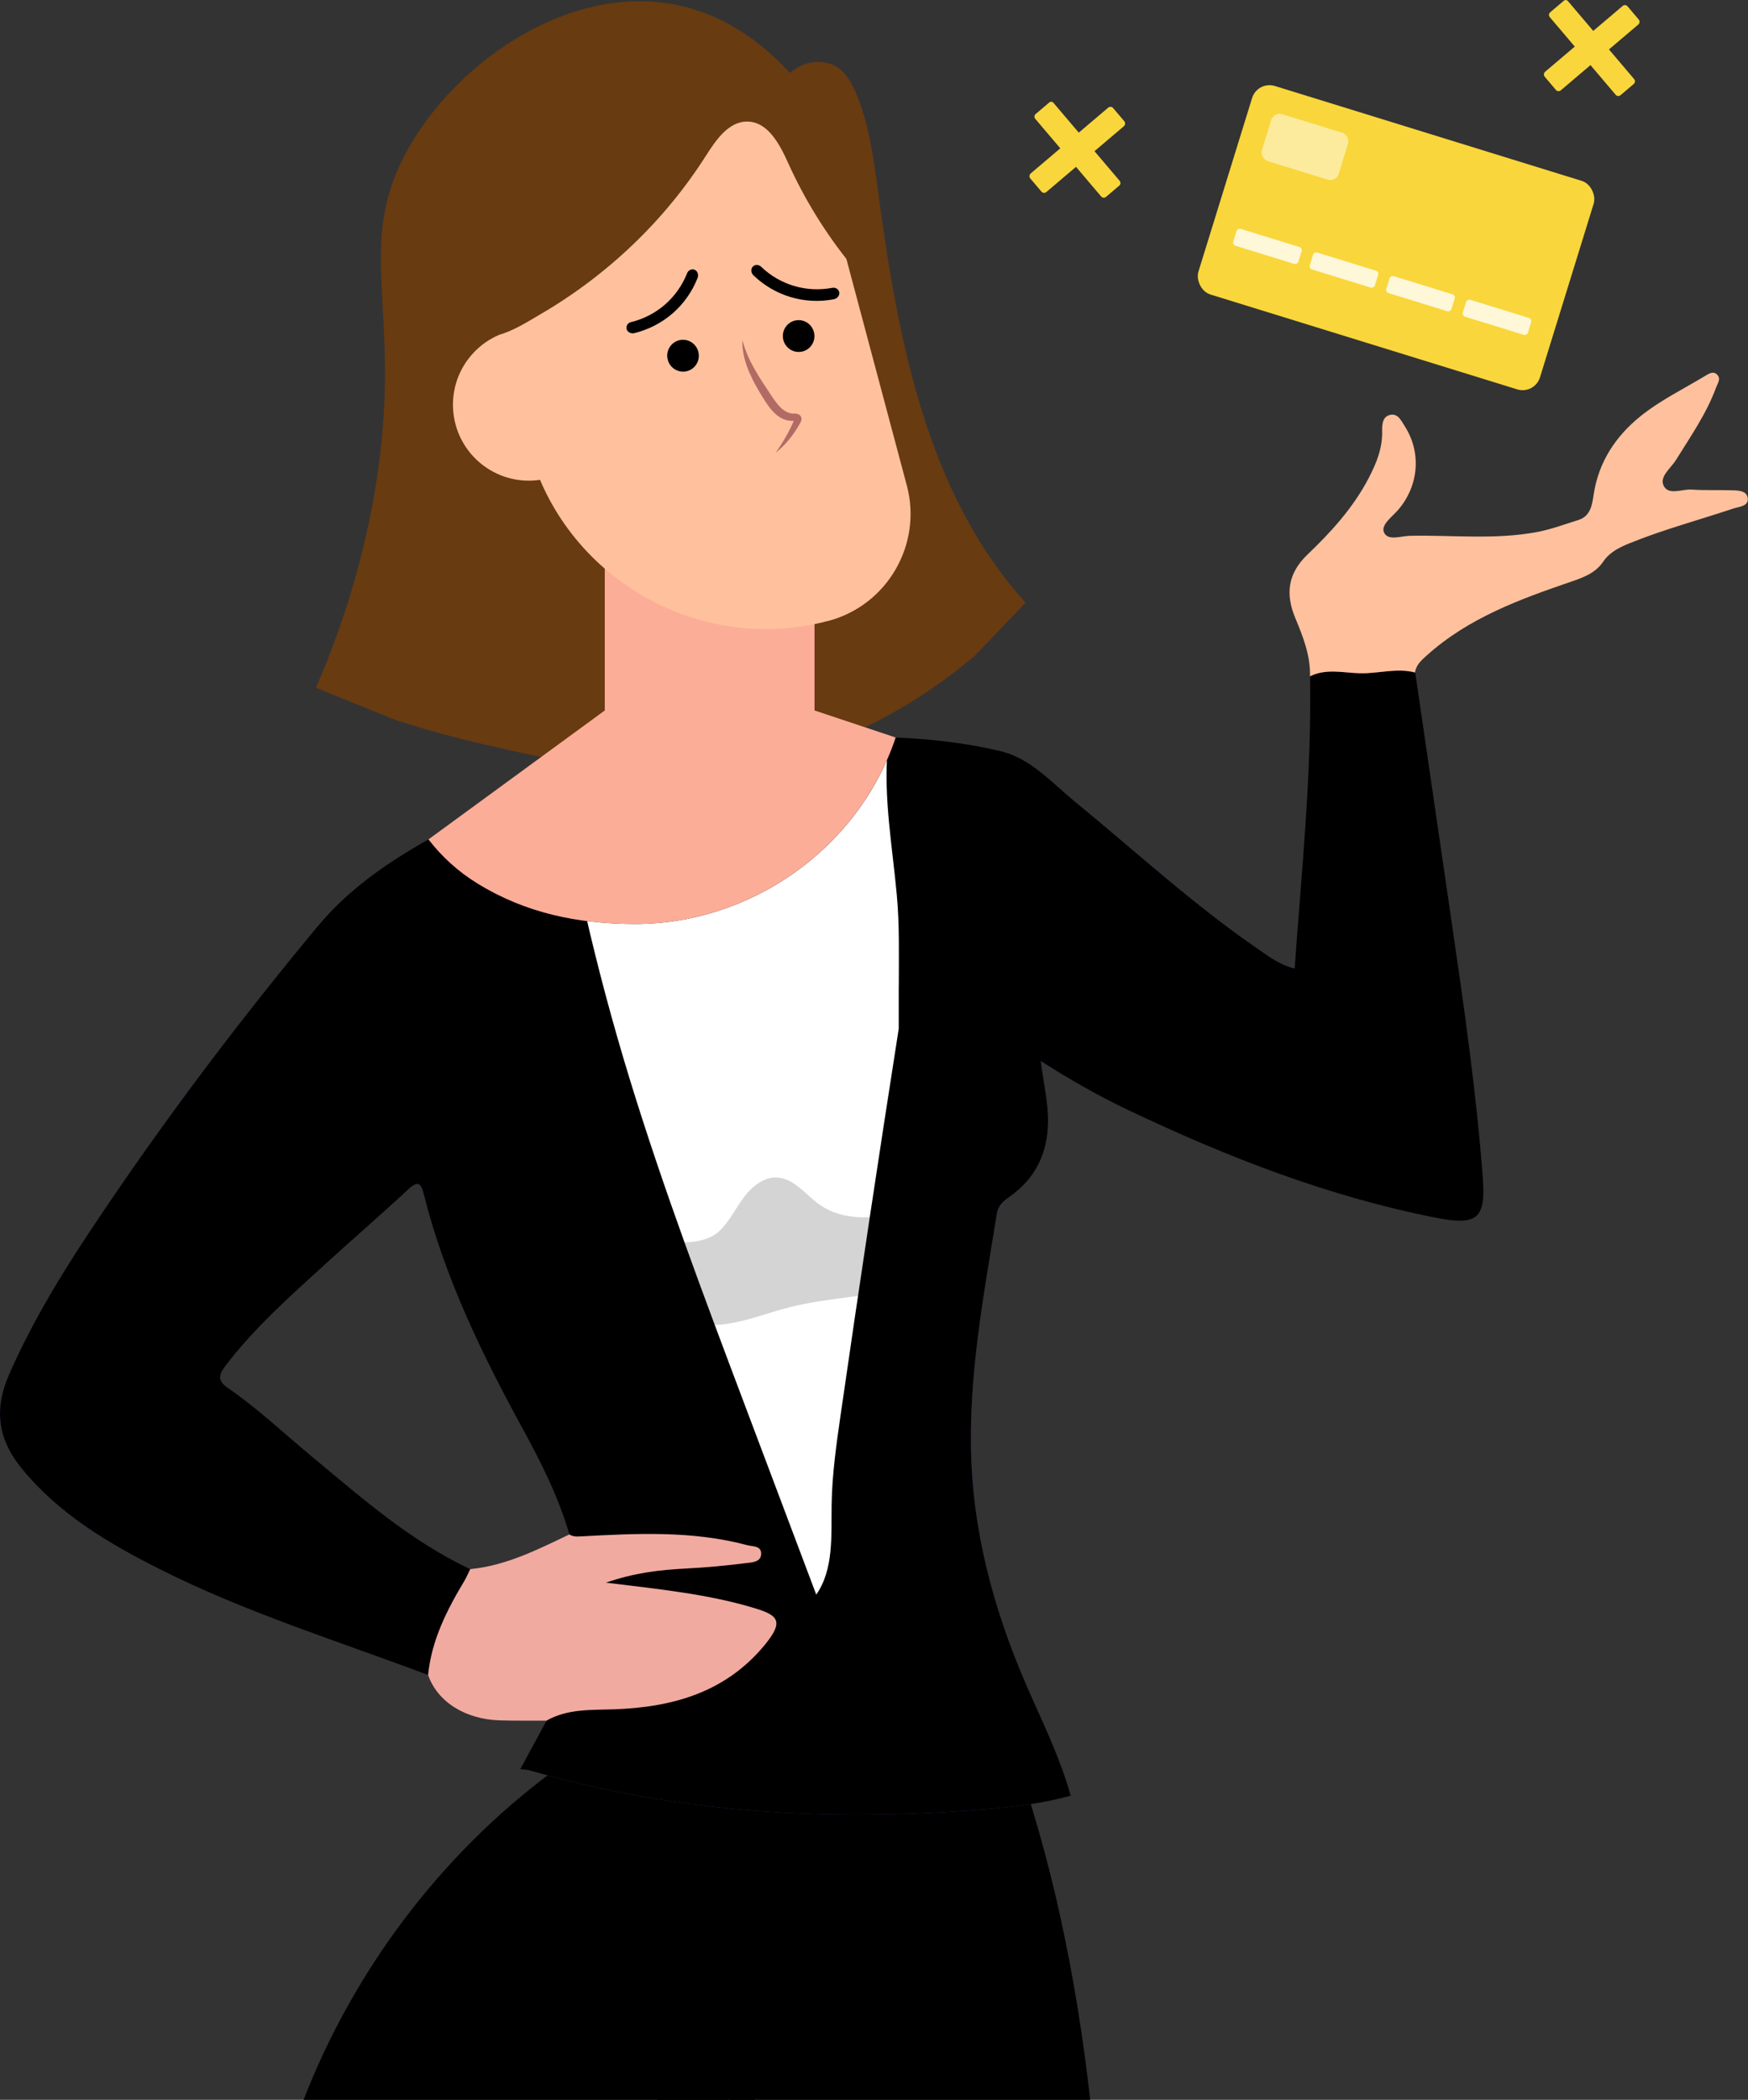
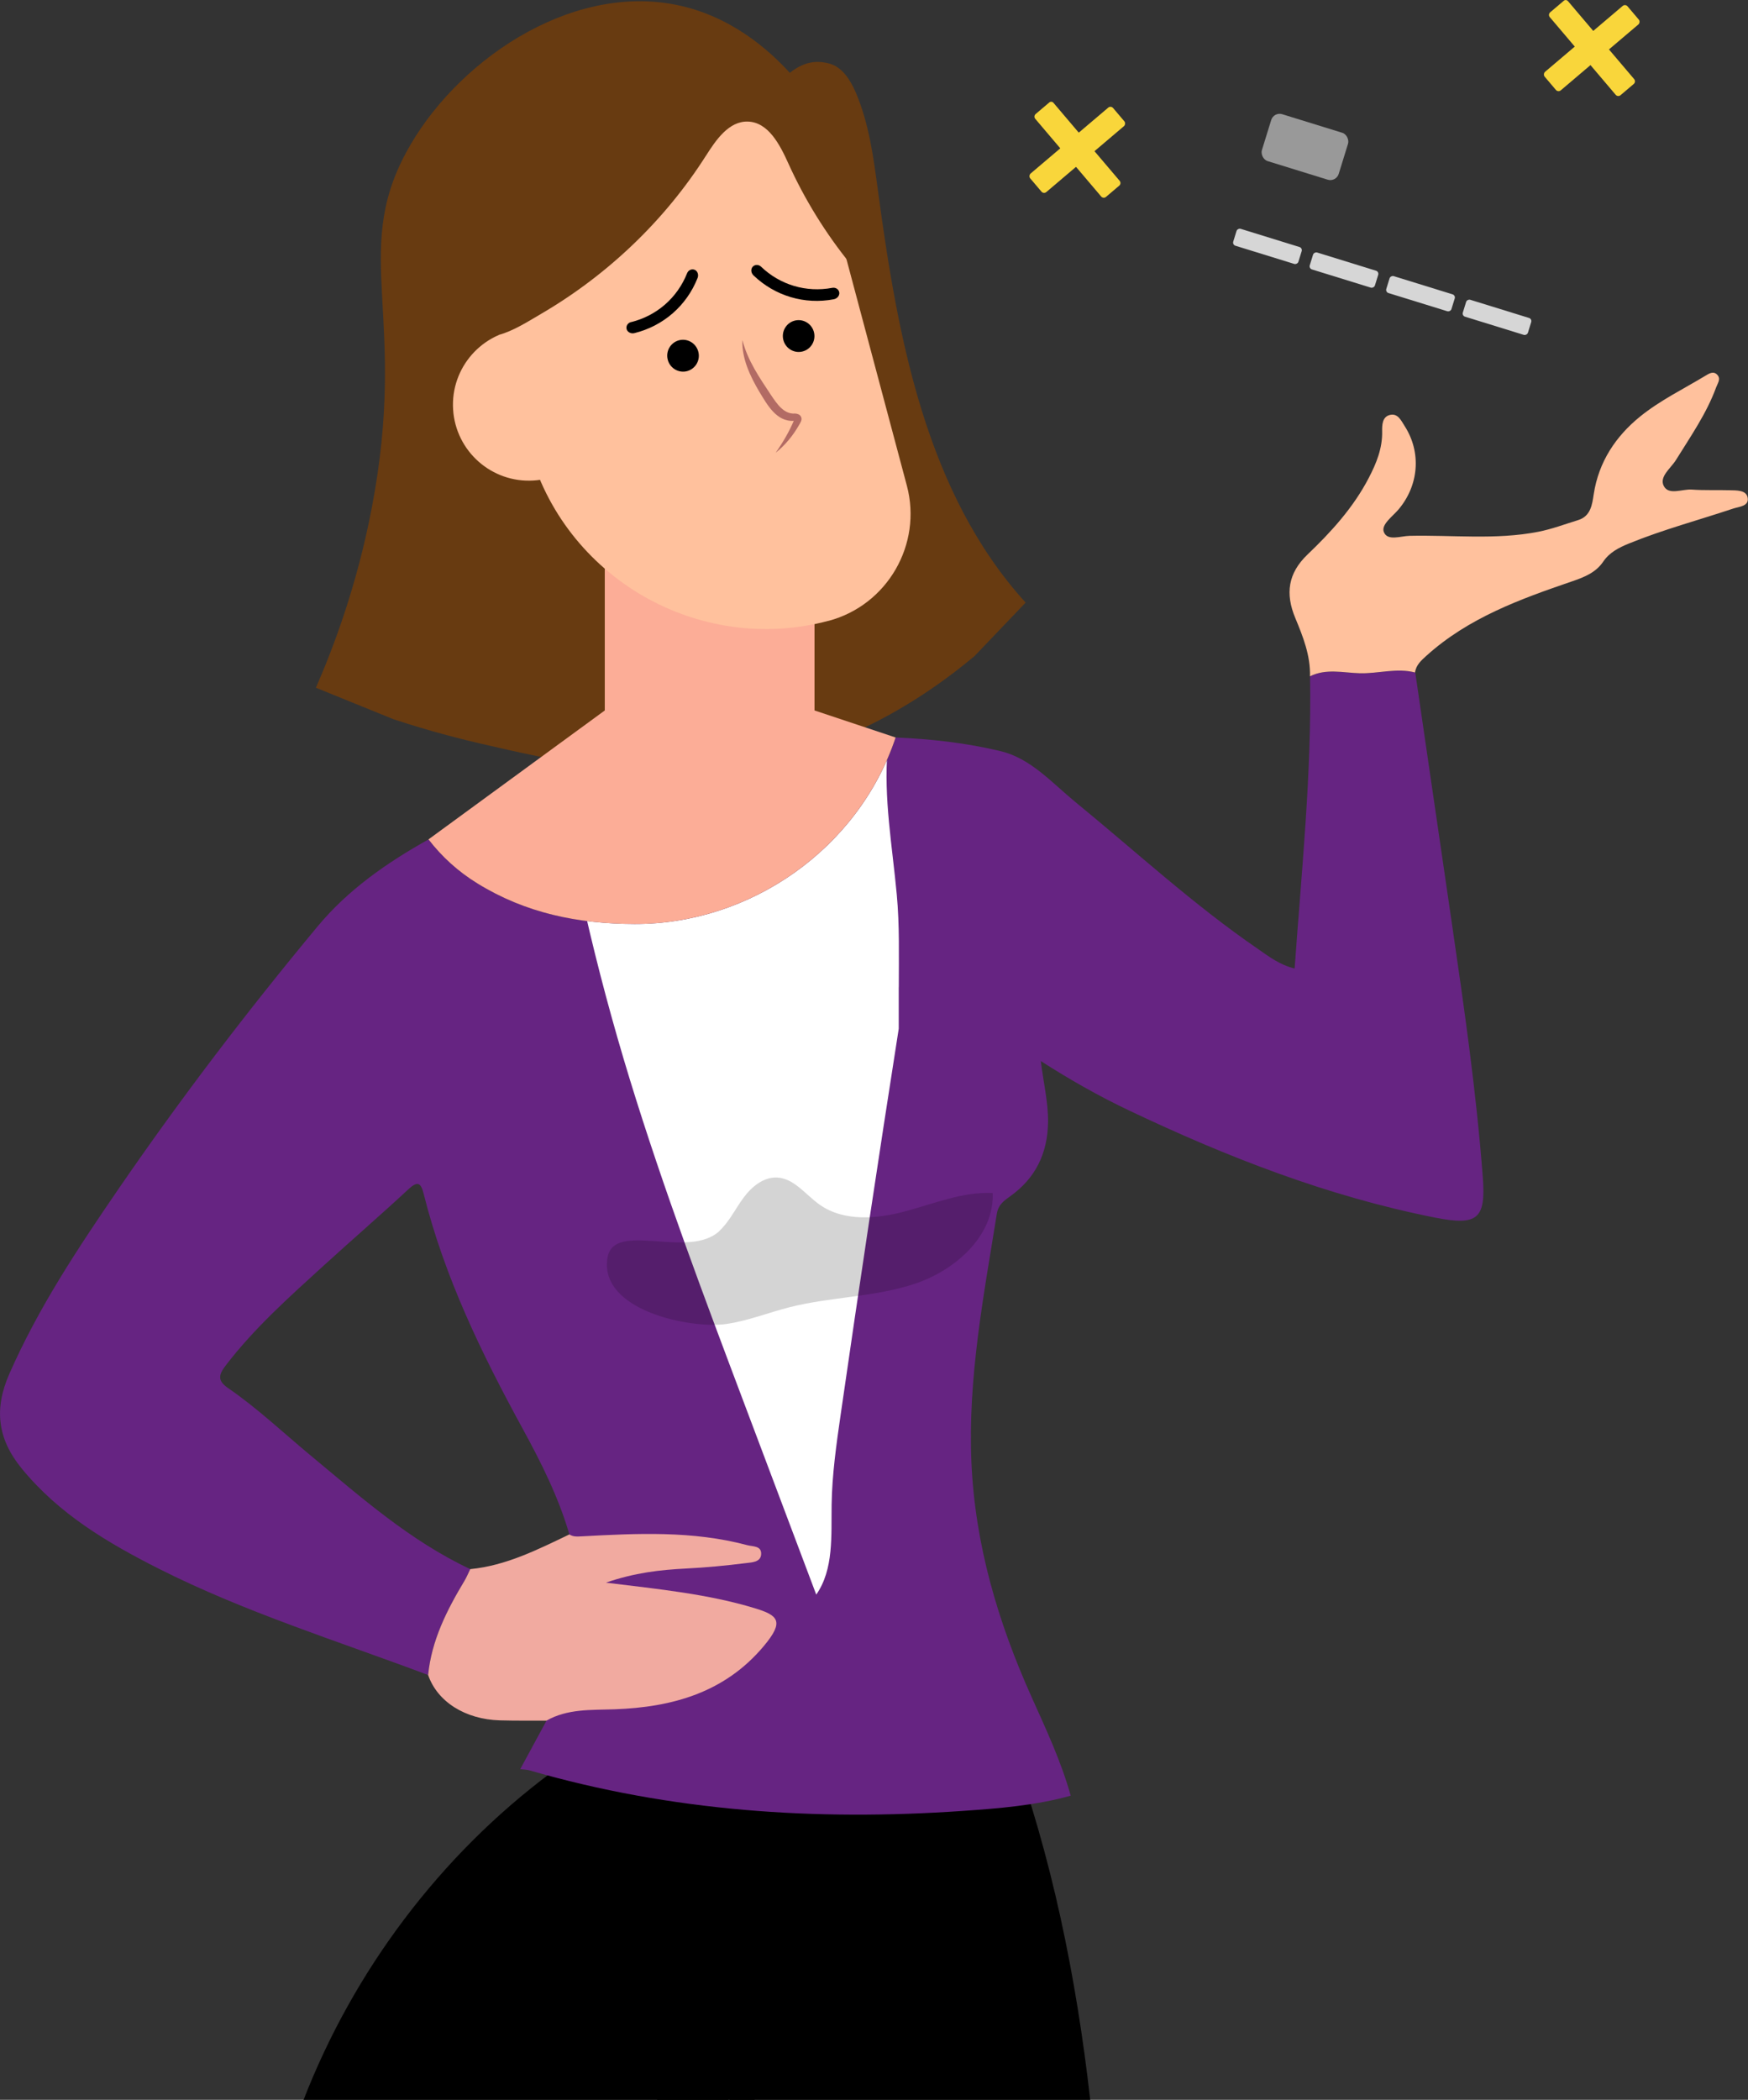
<svg xmlns="http://www.w3.org/2000/svg" id="_圖層_2" data-name="圖層_2" viewBox="0 0 292.21 350.97">
  <rect x="0" y="0" width="292.21" height="350.97" fill="#333333" stroke="none" />
  <defs>
    <style>
      .cls-1 {
        fill: #f1aaa0;
      }

      .cls-2 {
        fill: #683b11;
      }

      .cls-3 {
        fill: #f9d63b;
      }

      .cls-4 {
        fill: #fcad97;
      }

      .cls-5 {
        opacity: .5;
      }

      .cls-5, .cls-6, .cls-7 {
        fill: #fff;
      }

      .cls-6 {
        opacity: .8;
      }

      .cls-8 {
        fill: #ffc19d;
      }

      .cls-9 {
        opacity: .17;
      }

      .cls-10 {
        fill: #662482;
      }

      .cls-11 {
        clip-path: url(#clippath);
      }

      .cls-12 {
        fill: #b26b64;
      }
    </style>
    <clipPath id="clippath">
      <path class="cls-10" d="M95.18,256.47c-1.81-6.22-4.7-11.98-7.79-17.64-6.85-12.53-13.07-25.32-16.56-39.27-.46-1.83-.98-2.25-2.57-.77-4.64,4.31-9.44,8.45-14.12,12.72-5.77,5.26-11.61,10.45-16.39,16.7-1.18,1.54-1.47,2.53.38,3.8,4.88,3.35,9.18,7.43,13.73,11.21,8.45,7.01,16.68,14.32,26.75,19.05-.32.65-.59,1.33-.96,1.94-2.94,4.9-5.51,9.94-6.08,15.76-15.12-5.69-30.6-10.48-45.07-17.79-8.52-4.31-16.64-9.12-22.85-16.7-4.09-4.99-4.67-10-2.08-15.87,4.84-11.01,11.43-20.95,18.18-30.8,10.41-15.17,21.56-29.79,33.32-43.94,5.14-6.19,11.62-10.68,18.57-14.57,2.28,2.95,4.98,5.39,8.18,7.36,8.07,4.98,16.82,6.75,26.25,6.78,19.28.06,37.41-12.5,43.66-31.17,5.92.24,11.83.91,17.54,2.28,5.04,1.21,8.57,5.28,12.47,8.48,10.13,8.29,19.77,17.19,30.59,24.61,1.79,1.23,3.55,2.62,6.09,3.24,1.17-16.39,2.86-32.55,2.58-48.83,2.7-1.35,5.58-.58,8.34-.51,3.09.08,6.16-.94,9.25-.12,2.03,13.89,4.06,27.78,6.08,41.66,2.07,14.2,4.13,28.41,5.21,42.73.52,6.89-.85,8.12-7.97,6.71-17.94-3.55-34.83-10.14-51.27-17.96-4.96-2.36-9.73-5.06-14.65-8.21.44,3.62,1.25,6.86,1.21,10.21-.07,5.25-2.11,9.4-6.38,12.43-1.05.75-1.94,1.41-2.18,2.88-2.21,13.76-4.85,27.45-4.25,41.5.6,13.83,4.44,26.77,10.08,39.32,2.41,5.37,4.93,10.74,6.52,16.45-5.92,1.65-12.04,2.13-18.12,2.55-24.47,1.69-48.66.08-72.34-6.78-.5-.14-1.04-.14-1.56-.21,1.46-2.7,2.93-5.4,4.39-8.1l3.84-31.14Z" />
    </clipPath>
  </defs>
  <g id="_圖層_5" data-name="圖層_5">
    <g>
      <path class="cls-2" d="M162.91,109.66c-17.22,14.43-33.29,17.72-40.63,18.69-15.57,2.04-30.26-1.36-41.93-4.06-6.09-1.41-11.07-2.92-14.54-4.06l-13-5.28c2.93-6.72,6.85-17.04,9.34-30.06,6.09-31.76-3.37-42.4,5.69-59.31C75.89,10.54,94.98-2.77,112.94.79c9.27,1.83,15.69,7.66,19.09,11.38,2.07-1.61,4.05-2.22,6.59-1.55,2.19.58,3.54,2.76,4.44,4.84,2.23,5.22,2.97,10.94,3.73,16.57,3.29,24.5,8.04,50.39,24.66,68.69l-8.54,8.94Z" />
      <path d="M182.25,350.97c-2.33-20.5-6.4-40.65-13.49-59.97-10.06.05-20.12.1-30.18.15-3.34.02-6.78.05-9.89,1.26-3.18,1.24-5.78,3.62-7.99,6.22-7.75,9.17-11.17,21.38-11.74,33.37-.31,6.34.12,12.66.89,18.97h72.4Z" />
      <path d="M121.75,350.97c.61-8.08.95-16.95,3.76-23.91,5.77-14.34,28.92-32.82,44.57-34.03-20.31,1.58-40.76,1.23-61-1.05-2.96-.33-5.99-.7-8.89-.01-2.99.71-5.6,2.49-8.07,4.33-18.56,13.85-32.99,33.09-41.37,54.67h71Z" />
      <g>
        <path class="cls-10" d="M95.18,256.47c-1.81-6.22-4.7-11.98-7.79-17.64-6.85-12.53-13.07-25.32-16.56-39.27-.46-1.83-.98-2.25-2.57-.77-4.64,4.31-9.44,8.45-14.12,12.72-5.77,5.26-11.61,10.45-16.39,16.7-1.18,1.54-1.47,2.53.38,3.8,4.88,3.35,9.18,7.43,13.73,11.21,8.45,7.01,16.68,14.32,26.75,19.05-.32.65-.59,1.33-.96,1.94-2.94,4.9-5.51,9.94-6.08,15.76-15.12-5.69-30.6-10.48-45.07-17.79-8.52-4.31-16.64-9.12-22.85-16.7-4.09-4.99-4.67-10-2.08-15.87,4.84-11.01,11.43-20.95,18.18-30.8,10.41-15.17,21.56-29.79,33.32-43.94,5.14-6.19,11.62-10.68,18.57-14.57,2.28,2.95,4.98,5.39,8.18,7.36,8.07,4.98,16.82,6.75,26.25,6.78,19.28.06,37.41-12.5,43.66-31.17,5.92.24,11.83.91,17.54,2.28,5.04,1.21,8.57,5.28,12.47,8.48,10.13,8.29,19.77,17.19,30.59,24.61,1.79,1.23,3.55,2.62,6.09,3.24,1.17-16.39,2.86-32.55,2.58-48.83,2.7-1.35,5.58-.58,8.34-.51,3.09.08,6.16-.94,9.25-.12,2.03,13.89,4.06,27.78,6.08,41.66,2.07,14.2,4.13,28.41,5.21,42.73.52,6.89-.85,8.12-7.97,6.71-17.94-3.55-34.83-10.14-51.27-17.96-4.96-2.36-9.73-5.06-14.65-8.21.44,3.62,1.25,6.86,1.21,10.21-.07,5.25-2.11,9.4-6.38,12.43-1.05.75-1.94,1.41-2.18,2.88-2.21,13.76-4.85,27.45-4.25,41.5.6,13.83,4.44,26.77,10.08,39.32,2.41,5.37,4.93,10.74,6.52,16.45-5.92,1.65-12.04,2.13-18.12,2.55-24.47,1.69-48.66.08-72.34-6.78-.5-.14-1.04-.14-1.56-.21,1.46-2.7,2.93-5.4,4.39-8.1l3.84-31.14Z" />
        <g class="cls-11">
-           <path d="M95.18,256.47c-1.81-6.22-4.7-11.98-7.79-17.64-6.85-12.53-13.07-25.32-16.56-39.27-.46-1.83-.98-2.25-2.57-.77-4.64,4.31-9.44,8.45-14.12,12.72-5.77,5.26-11.61,10.45-16.39,16.7-1.18,1.54-1.47,2.53.38,3.8,4.88,3.35,9.18,7.43,13.73,11.21,8.45,7.01,16.68,14.32,26.75,19.05-.32.65-.59,1.33-.96,1.94-2.94,4.9-5.51,9.94-6.08,15.76-15.12-5.69-30.6-10.48-45.07-17.79-8.52-4.31-16.64-9.12-22.85-16.7-4.09-4.99-4.67-10-2.08-15.87,4.84-11.01,11.43-20.95,18.18-30.8,10.41-15.17,21.56-29.79,33.32-43.94,5.14-6.19,11.62-10.68,18.57-14.57,2.28,2.95,4.98,5.39,8.18,7.36,8.07,4.98,16.82,6.75,26.25,6.78,19.28.06,37.41-12.5,43.66-31.17,5.92.24,11.83.91,17.54,2.28,5.04,1.21,8.57,5.28,12.47,8.48,10.13,8.29,19.77,17.19,30.59,24.61,1.79,1.23,3.55,2.62,6.09,3.24,1.17-16.39,2.86-32.55,2.58-48.83,2.7-1.35,5.58-.58,8.34-.51,3.09.08,6.16-.94,9.25-.12,2.03,13.89,4.06,27.78,6.08,41.66,2.07,14.2,4.13,28.41,5.21,42.73.52,6.89-.85,8.12-7.97,6.71-17.94-3.55-34.83-10.14-51.27-17.96-4.96-2.36-9.73-5.06-14.65-8.21.44,3.62,1.25,6.86,1.21,10.21-.07,5.25-2.11,9.4-6.38,12.43-1.05.75-1.94,1.41-2.18,2.88-2.21,13.76-4.85,27.45-4.25,41.5.6,13.83,4.44,26.77,10.08,39.32,2.41,5.37,4.93,10.74,6.52,16.45-5.92,1.65-12.04,2.13-18.12,2.55-24.47,1.69-48.66.08-72.34-6.78-.5-.14-1.04-.14-1.56-.21,1.46-2.7,2.93-5.4,4.39-8.1l3.84-31.14Z" />
          <path class="cls-7" d="M150.25,165c0-5.17.14-10.34-.34-15.49-.74-8.05-2.22-16.16-1.53-24.21-3.33-.21-6.77.59-9.93,1.8-4.52,1.73-8.71,4.26-13.25,5.93-5.25,1.93-10.87,2.68-16.19,4.4-3.54,1.15-7.74,2.91-10.28,5.77-2.87,3.24-1.9,5.01-.96,9.11,2.16,9.46,4.67,18.82,7.51,28.09,5.65,18.42,12.45,36.45,19.24,54.47,3.98,10.55,7.95,21.11,11.93,31.66,2.96-4.24,2.49-9.87,2.57-15.04.08-5.04.79-10.04,1.51-15.03,3.11-21.53,6.34-43.04,9.71-64.52v-6.95Z" />
          <path class="cls-9" d="M120.25,205.75c1.67-1.56,2.67-3.69,4.03-5.54,1.36-1.84,3.36-3.51,5.64-3.39,2.86.15,4.77,2.9,7.12,4.55,4.07,2.86,9.59,2.37,14.39,1.07,4.8-1.29,9.56-3.28,14.52-3.03.27,7.12-6.2,12.87-12.95,15.14-6.76,2.27-14.08,2.19-20.99,3.94-3.55.9-6.99,2.29-10.62,2.81-5.9.85-21.28-2.23-19.84-11.06,1.03-6.3,13.57.34,18.72-4.49Z" />
        </g>
      </g>
      <path class="cls-1" d="M71.57,279.97c.57-5.82,3.14-10.86,6.08-15.76.37-.62.64-1.29.96-1.94,5.99-.58,11.26-3.26,16.57-5.8.65.42,1.3.36,2.08.32,9.26-.5,18.52-.96,27.63,1.47.96.26,2.43.07,2.35,1.53-.08,1.34-1.58,1.35-2.51,1.47-3.33.42-6.69.74-10.04.91-4.3.22-8.53.68-13.4,2.36,8.9,1.1,17.02,1.89,24.87,4.27,3.92,1.19,5.01,2.17,1.53,6.32-6.54,7.81-15.32,10.23-24.97,10.58-3.89.14-7.82-.12-11.38,1.9-2.58-.01-5.17.02-7.75-.05-5.83-.16-10.48-3.12-12.02-7.58Z" />
      <path class="cls-4" d="M71.63,140.3c2.28,2.95,4.98,5.39,8.18,7.36,8.07,4.98,16.82,6.75,26.25,6.78,19.28.06,37.41-12.5,43.66-31.17l-13.56-4.52v-28.95c0-9.64-7.89-17.53-17.53-17.53h0c-9.64,0-17.53,7.89-17.53,17.53v28.95l-29.47,21.55Z" />
      <path d="M126.16,350.97c.71-6.45,1.42-12.91,2.18-19.35h-3.78c-.89,6.44-1.75,12.89-2.59,19.35h4.2Z" />
      <path class="cls-8" d="M138.52,103.77h0c9.81-2.62,15.69-12.78,13.08-22.59l-13.23-49.6c-2.62-9.81-12.78-15.69-22.59-13.08l-21.73,5.8c-9.81,2.62-15.69,12.78-13.08,22.59l7.43,27.86c5.8,21.76,28.36,34.82,50.12,29.01Z" />
      <circle class="cls-8" cx="88.41" cy="67.65" r="12.69" transform="translate(-4.03 5.62) rotate(-3.56)" />
      <path class="cls-2" d="M118.02,26.02c1.69-2.67,3.84-5.79,6.99-5.7,3.42.1,5.35,3.84,6.76,6.96,2.73,6.04,6.24,11.72,10.41,16.86-.11-9.38-.7-19.89-7.6-26.25-1.7-1.56-3.7-2.78-5.8-3.73-8.55-3.86-18.62-3.31-27.44-.15-8.83,3.16-16.59,8.74-23.75,14.8-.76.65-1.55,1.33-1.92,2.26-.3.73-.31,1.54-.32,2.33-.07,5.58-2.17,15.44,1.27,20.28,3.76,5.29,9.57,1.27,13.85-1.23,11.09-6.48,20.66-15.59,27.55-26.44Z" />
      <path d="M116.77,58.94c.29,1.44-.64,2.84-2.07,3.13-1.43.28-2.82-.65-3.11-2.1-.29-1.44.64-2.84,2.07-3.13,1.43-.28,2.82.65,3.11,2.1Z" />
      <ellipse cx="133.51" cy="56.17" rx="2.64" ry="2.66" transform="translate(-8.38 27.05) rotate(-11.22)" />
      <path class="cls-12" d="M124.12,56.89c.88,3.41,2.86,6.25,4.76,9.13.96,1.42,2.14,3.24,4,3.1.31,0,.83.12,1.02.53.27.5-.1.98-.32,1.38-1.01,1.78-2.33,3.39-3.91,4.64,1.23-1.76,2.28-3.55,3.08-5.47l.07-.17s.02-.06,0-.03c-.02.05,0,.13.03.19.04.08.11.13.13.14.04.02-.03,0-.11.01h-.14c-2.95.2-4.5-2.75-5.8-4.87-1.53-2.59-2.92-5.52-2.83-8.58h0Z" />
      <path d="M105.5,53.84c4.28-1.06,7.73-4.06,9.36-8.17.2-.5.73-.77,1.23-.59h0c.5.18.75.82.52,1.39-1.83,4.63-5.73,8.02-10.56,9.21-.6.15-1.2-.19-1.31-.71h0c-.11-.52.23-1.01.75-1.14Z" />
      <path d="M127.22,44.57c3.18,3.06,7.57,4.36,11.91,3.54.53-.1,1.05.21,1.16.72h0c.11.52-.29,1.07-.9,1.19-4.89.93-9.84-.55-13.43-3.99-.45-.43-.48-1.11-.1-1.48h0c.38-.37.98-.34,1.37.03Z" />
      <path class="cls-8" d="M236.58,112.41c-3.08-.82-6.15.2-9.25.12-2.76-.07-5.64-.84-8.34.51.09-3.47-1.17-6.64-2.46-9.74-1.7-4.08-1.22-7.49,2.05-10.62,3.97-3.79,7.66-7.85,10.23-12.79,1.28-2.46,2.31-4.97,2.24-7.83-.02-1.05.04-2.34,1.21-2.68,1.4-.4,1.95.89,2.57,1.86,2.81,4.4,2.35,9.89-1.04,13.91-.99,1.17-2.93,2.52-2.46,3.76.59,1.58,2.83.68,4.3.65,7.17-.16,14.38.71,21.49-.67,2.27-.44,4.46-1.27,6.67-1.95,2.14-.65,2.37-2.63,2.63-4.33.82-5.43,3.71-9.72,7.78-13.01,3.3-2.67,7.22-4.58,10.88-6.79.6-.36,1.35-.87,2.01-.15.62.69.04,1.41-.2,2.07-1.61,4.4-4.28,8.21-6.72,12.15-.86,1.39-2.84,2.79-2.04,4.35.83,1.6,3.07.49,4.67.6,2.1.15,4.23.05,6.34.11,1.15.03,2.74-.04,3,1.18.33,1.51-1.44,1.56-2.42,1.89-5.8,1.94-11.72,3.51-17.4,5.83-1.68.69-3.24,1.46-4.31,3.03-1.25,1.84-3.14,2.59-5.21,3.3-8.69,2.97-17.33,6.1-24.33,12.42-.86.78-1.76,1.55-1.92,2.81Z" />
    </g>
    <g>
      <rect class="cls-3" x="178.07" y="15.95" width="4.06" height="18.17" rx=".57" ry=".57" transform="translate(82.64 -128.47) rotate(49.68)" />
      <path class="cls-3" d="M178.65,15.95h3c.27,0,.49.22.49.49v17.11c0,.32-.26.57-.57.57h-2.91c-.32,0-.57-.26-.57-.57v-17.03c0-.32.26-.57.57-.57Z" transform="translate(26.59 122.5) rotate(-40.32)" />
    </g>
    <g>
      <rect class="cls-3" x="264.07" y="-1.05" width="4.06" height="18.17" rx=".57" ry=".57" transform="translate(100.03 -200.04) rotate(49.68)" />
      <path class="cls-3" d="M264.65-1.05h3c.27,0,.49.22.49.49v17.11c0,.32-.26.57-.57.57h-2.91c-.32,0-.57-.26-.57-.57V-.48c0-.32.26-.57.57-.57Z" transform="translate(58.03 174.11) rotate(-40.32)" />
    </g>
    <g>
-       <rect class="cls-3" x="203.48" y="21.5" width="59.77" height="36.48" rx="3.05" ry="3.05" transform="translate(22.16 -67.17) rotate(17.18)" />
      <rect class="cls-5" x="211.42" y="20.47" width="13.44" height="8.21" rx="1.47" ry="1.47" transform="translate(17 -63.35) rotate(17.18)" />
      <rect class="cls-6" x="210.41" y="35.49" width="2.96" height="11.4" rx=".55" ry=".55" transform="translate(109.94 231.45) rotate(-72.82)" />
      <rect class="cls-6" x="223.2" y="39.45" width="2.96" height="11.4" rx=".55" ry=".55" transform="translate(115.17 246.46) rotate(-72.82)" />
      <rect class="cls-6" x="236" y="43.4" width="2.96" height="11.4" rx=".55" ry=".55" transform="translate(120.41 261.47) rotate(-72.82)" />
      <rect class="cls-6" x="248.8" y="47.36" width="2.96" height="11.39" rx=".55" ry=".55" transform="translate(125.64 276.48) rotate(-72.82)" />
    </g>
  </g>
</svg>